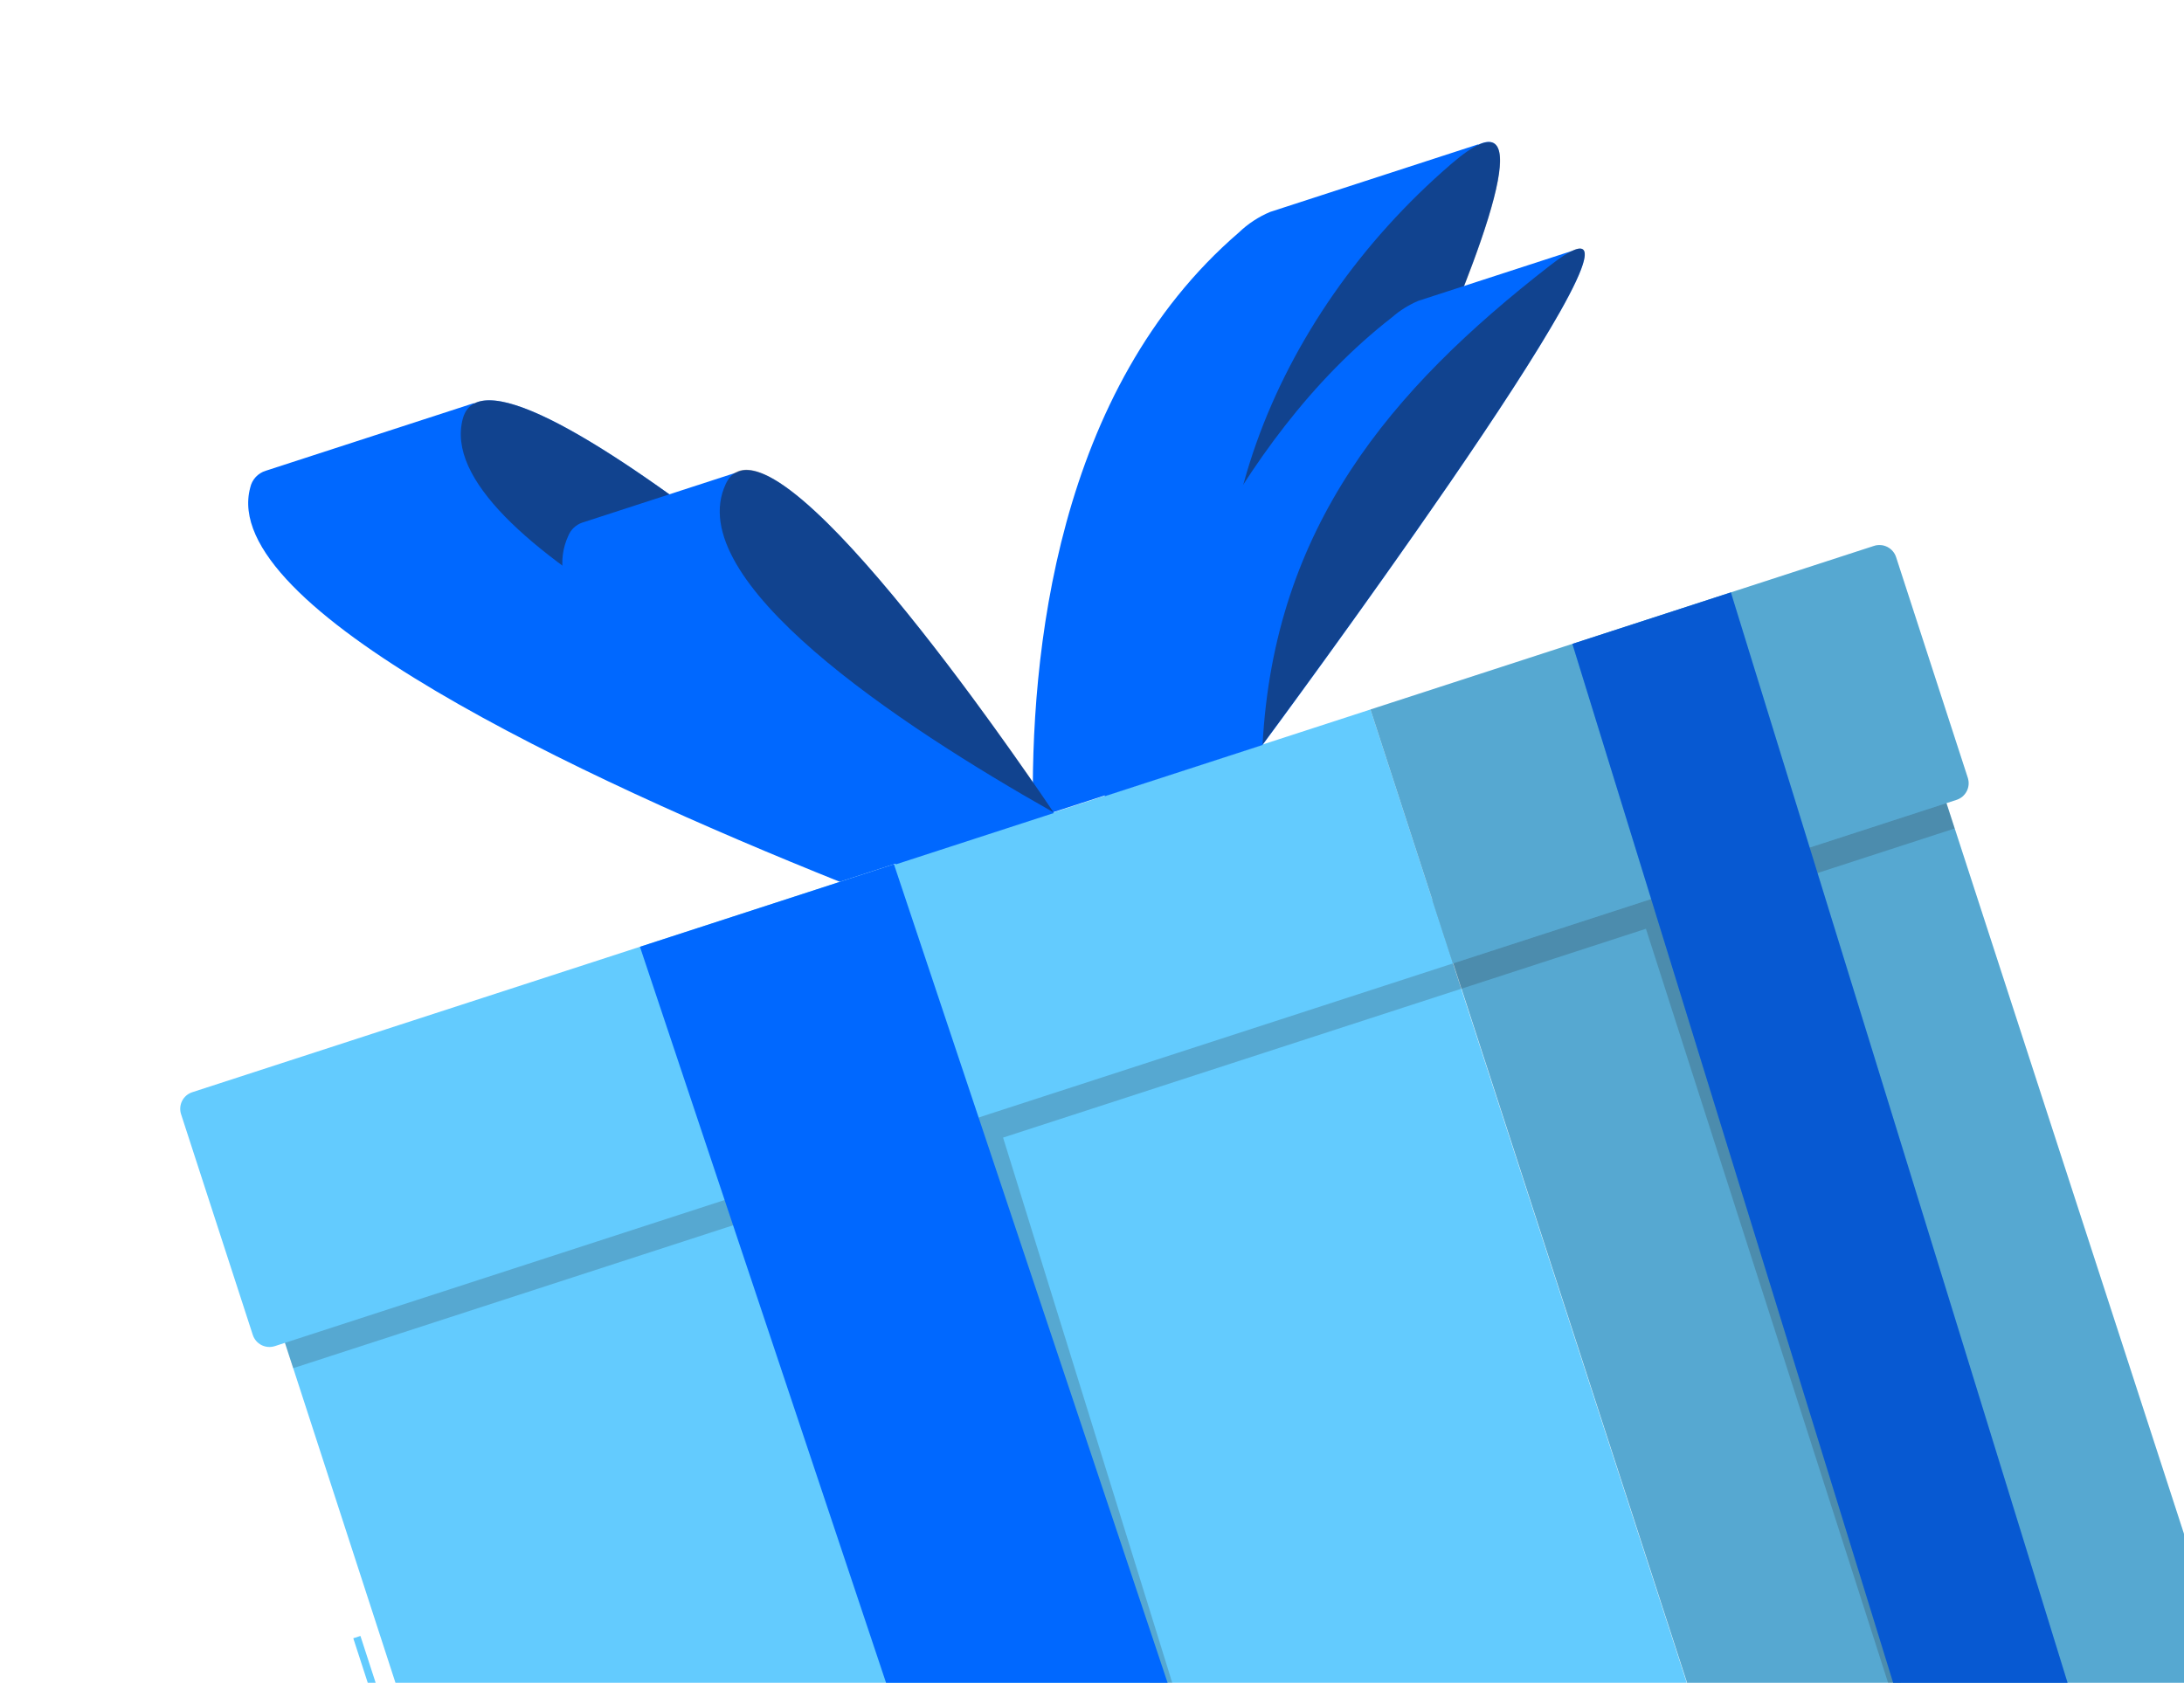
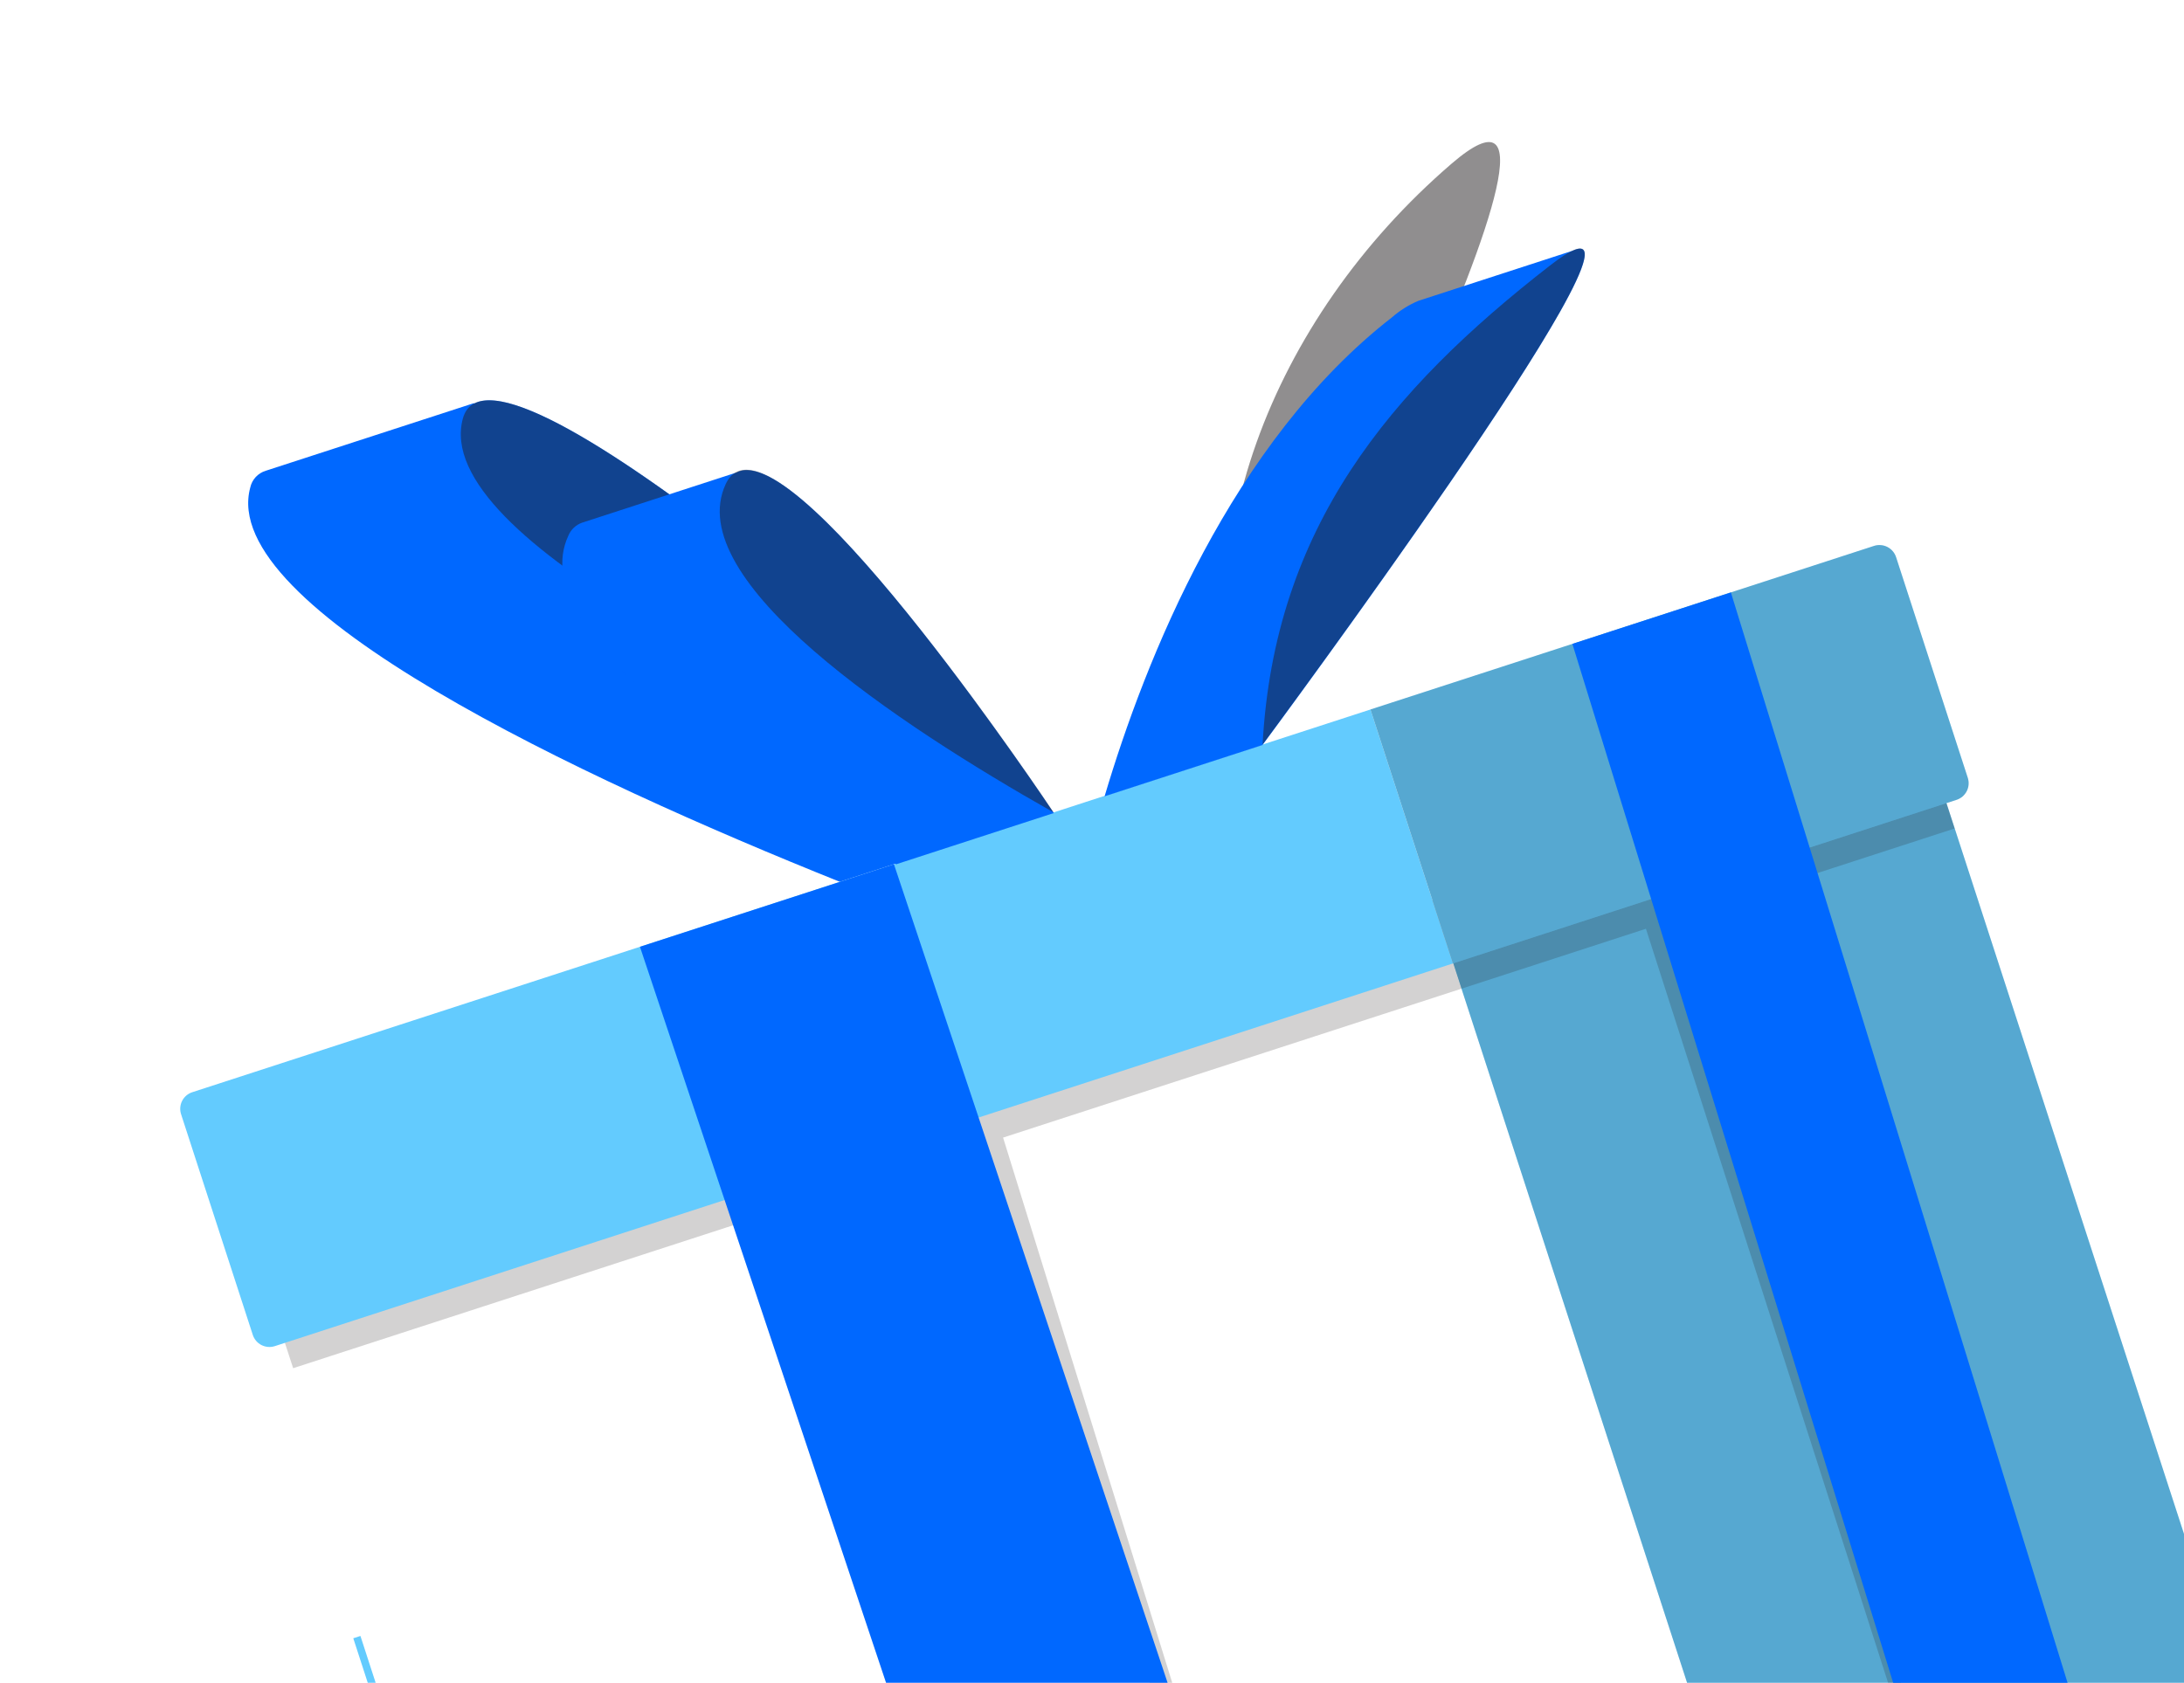
<svg xmlns="http://www.w3.org/2000/svg" width="157" height="121" viewBox="0 0 157 121" fill="none">
  <path d="M25.91 117.632L25.396 117.798L27.638 124.699L28.152 124.533L25.91 117.632Z" fill="#63CBFE" />
-   <path d="M18.998 91.993L102.966 64.71L132.241 154.809L50.676 181.311C50.04 181.518 49.348 181.463 48.752 181.16C48.157 180.856 47.706 180.328 47.499 179.692L19.003 91.991L18.998 91.993Z" fill="#63CBFE" />
  <path opacity="0.2" d="M102.966 64.71L18.998 91.993L21.073 98.38L69.386 82.683L98.188 165.874L72.108 81.798L105.042 71.097L102.966 64.71Z" fill="#231F20" />
  <path d="M13.825 78.534L98.517 51.016L104.45 69.275L19.757 96.793C19.44 96.896 19.095 96.869 18.797 96.717C18.5 96.566 18.275 96.302 18.172 95.985L13.019 80.124C12.967 79.967 12.946 79.8 12.959 79.635C12.971 79.47 13.016 79.309 13.091 79.161C13.166 79.014 13.269 78.882 13.395 78.774C13.521 78.667 13.667 78.585 13.825 78.534Z" fill="#63CBFE" />
  <path d="M80.606 171.586L46.004 68.078L64.263 62.145L98.86 165.655L80.606 171.586Z" fill="#0068FF" />
  <path d="M165.335 144.056L132.262 154.802L102.987 64.703L138.442 53.183L166.938 140.884C167.144 141.518 167.091 142.207 166.79 142.801C166.49 143.395 165.966 143.847 165.335 144.056Z" fill="#63CBFE" />
  <path opacity="0.2" d="M165.335 144.056L132.262 154.802L102.987 64.703L138.442 53.183L166.938 140.884C167.144 141.518 167.091 142.207 166.79 142.801C166.49 143.395 165.966 143.847 165.335 144.056Z" fill="#231F20" />
  <path opacity="0.2" d="M102.966 64.71L138.437 53.185L140.512 59.572L120.718 66.004L145.227 150.59L118.32 66.783L105.042 71.098L102.966 64.71Z" fill="#231F20" />
  <path d="M140.649 57.512L104.449 69.274L98.517 51.015L134.717 39.253C134.874 39.202 135.039 39.182 135.204 39.196C135.369 39.208 135.529 39.254 135.676 39.329C135.824 39.404 135.955 39.507 136.062 39.633C136.169 39.758 136.251 39.904 136.302 40.061L141.455 55.922C141.507 56.079 141.527 56.245 141.515 56.41C141.503 56.576 141.458 56.737 141.383 56.885C141.308 57.032 141.204 57.164 141.079 57.272C140.953 57.379 140.807 57.461 140.649 57.512Z" fill="#63CBFE" />
  <path opacity="0.2" d="M140.649 57.512L104.449 69.274L98.517 51.015L134.717 39.253C134.874 39.202 135.039 39.182 135.204 39.196C135.369 39.208 135.529 39.254 135.676 39.329C135.824 39.404 135.955 39.507 136.062 39.633C136.169 39.758 136.251 39.904 136.302 40.061L141.455 55.922C141.507 56.079 141.527 56.245 141.515 56.41C141.503 56.576 141.458 56.737 141.383 56.885C141.308 57.032 141.204 57.164 141.079 57.272C140.953 57.379 140.807 57.461 140.649 57.512Z" fill="#231F20" />
  <path d="M145.227 150.589L113.033 46.299L124.427 42.597L156.621 146.887L145.227 150.589Z" fill="#0068FF" />
-   <path opacity="0.2" d="M145.227 150.589L113.033 46.299L124.427 42.597L156.621 146.887L145.227 150.589Z" fill="#231F20" />
-   <path d="M106.254 10.41L106.245 10.384L91.308 15.238C90.472 15.588 89.708 16.091 89.054 16.72C75.968 27.988 74.009 47.011 74.264 58.873L89.545 53.908C89.545 53.908 114.187 6.697 106.254 10.41Z" fill="#0068FF" />
  <path opacity="0.5" d="M89.551 53.928C84.992 39.895 91.256 23.043 104.341 11.775C117.427 0.507 89.551 53.928 89.551 53.928Z" fill="#231F20" />
  <path d="M113.044 18.03L101.958 21.632C101.27 21.923 100.633 22.322 100.071 22.813C88.54 31.771 82.319 47.445 79.405 57.259L90.753 53.572C90.753 53.572 119.228 15.17 113.044 18.03Z" fill="#0068FF" />
  <path opacity="0.5" d="M90.763 53.535C91.604 37.934 99.898 28.047 111.429 19.088C122.961 10.13 90.763 53.535 90.763 53.535Z" fill="#231F20" />
  <path d="M34.084 29.017L34.074 28.986L19.101 33.851C18.825 33.935 18.577 34.091 18.381 34.303C18.186 34.516 18.05 34.776 17.989 35.058C15.641 43.729 41.812 55.963 60.369 63.405L75.65 58.44C75.65 58.44 40.268 25.719 34.084 29.017Z" fill="#0068FF" />
  <path opacity="0.5" d="M75.652 58.445C57.115 50.997 30.923 38.769 33.272 30.099C35.62 21.428 75.652 58.445 75.652 58.445Z" fill="#231F20" />
  <path d="M52.952 33.973L41.841 37.584C41.618 37.662 41.415 37.787 41.245 37.95C41.075 38.113 40.941 38.31 40.853 38.529C37.63 45.452 53.186 55.798 64.422 62.145L75.754 58.462C75.754 58.462 57.771 31.42 52.952 33.973Z" fill="#0068FF" />
  <path opacity="0.5" d="M75.739 58.416C64.502 52.065 48.943 41.725 52.171 34.801C55.399 27.876 75.739 58.416 75.739 58.416Z" fill="#231F20" />
</svg>